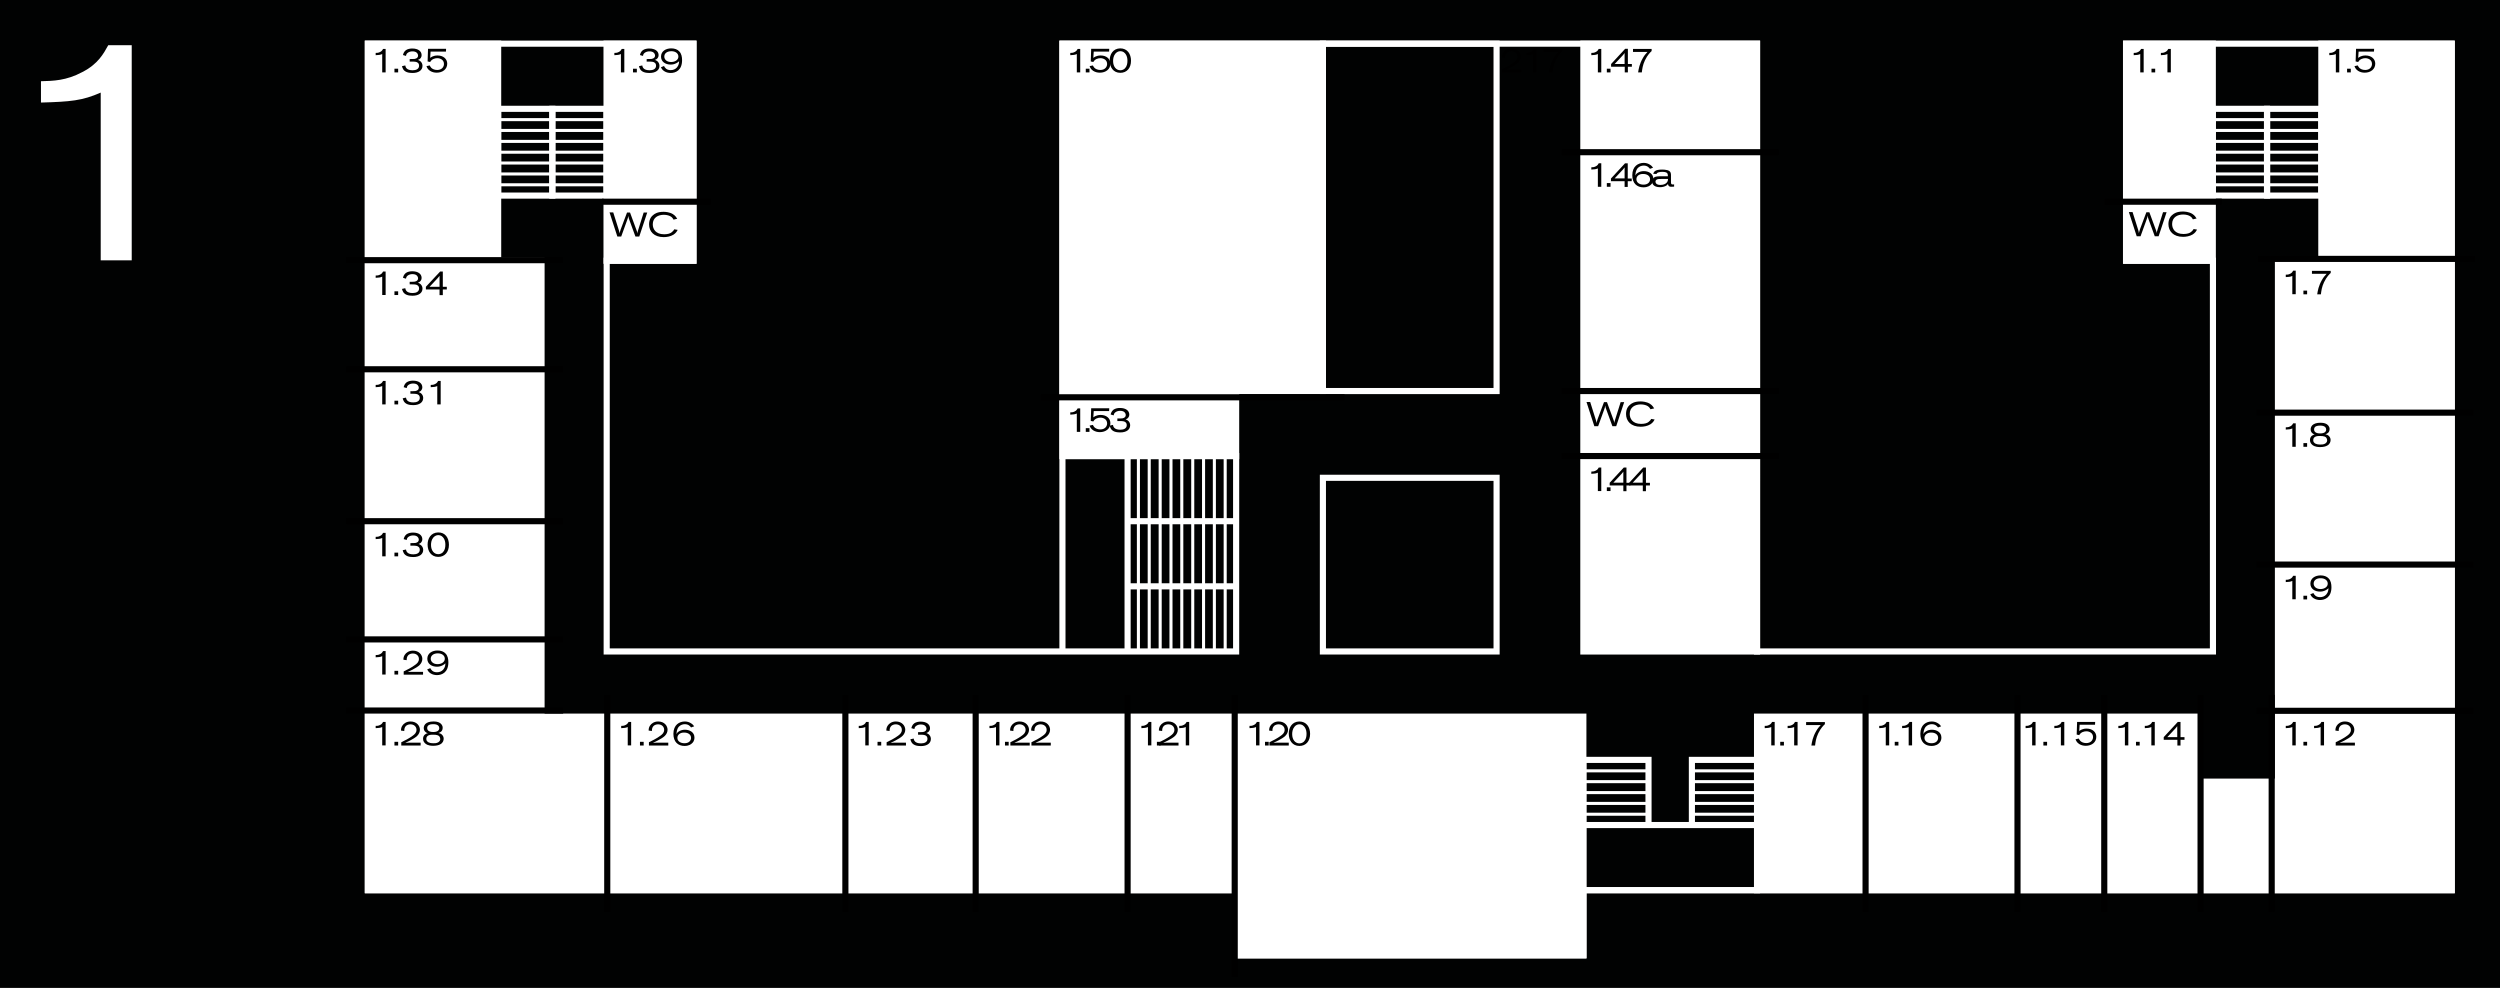
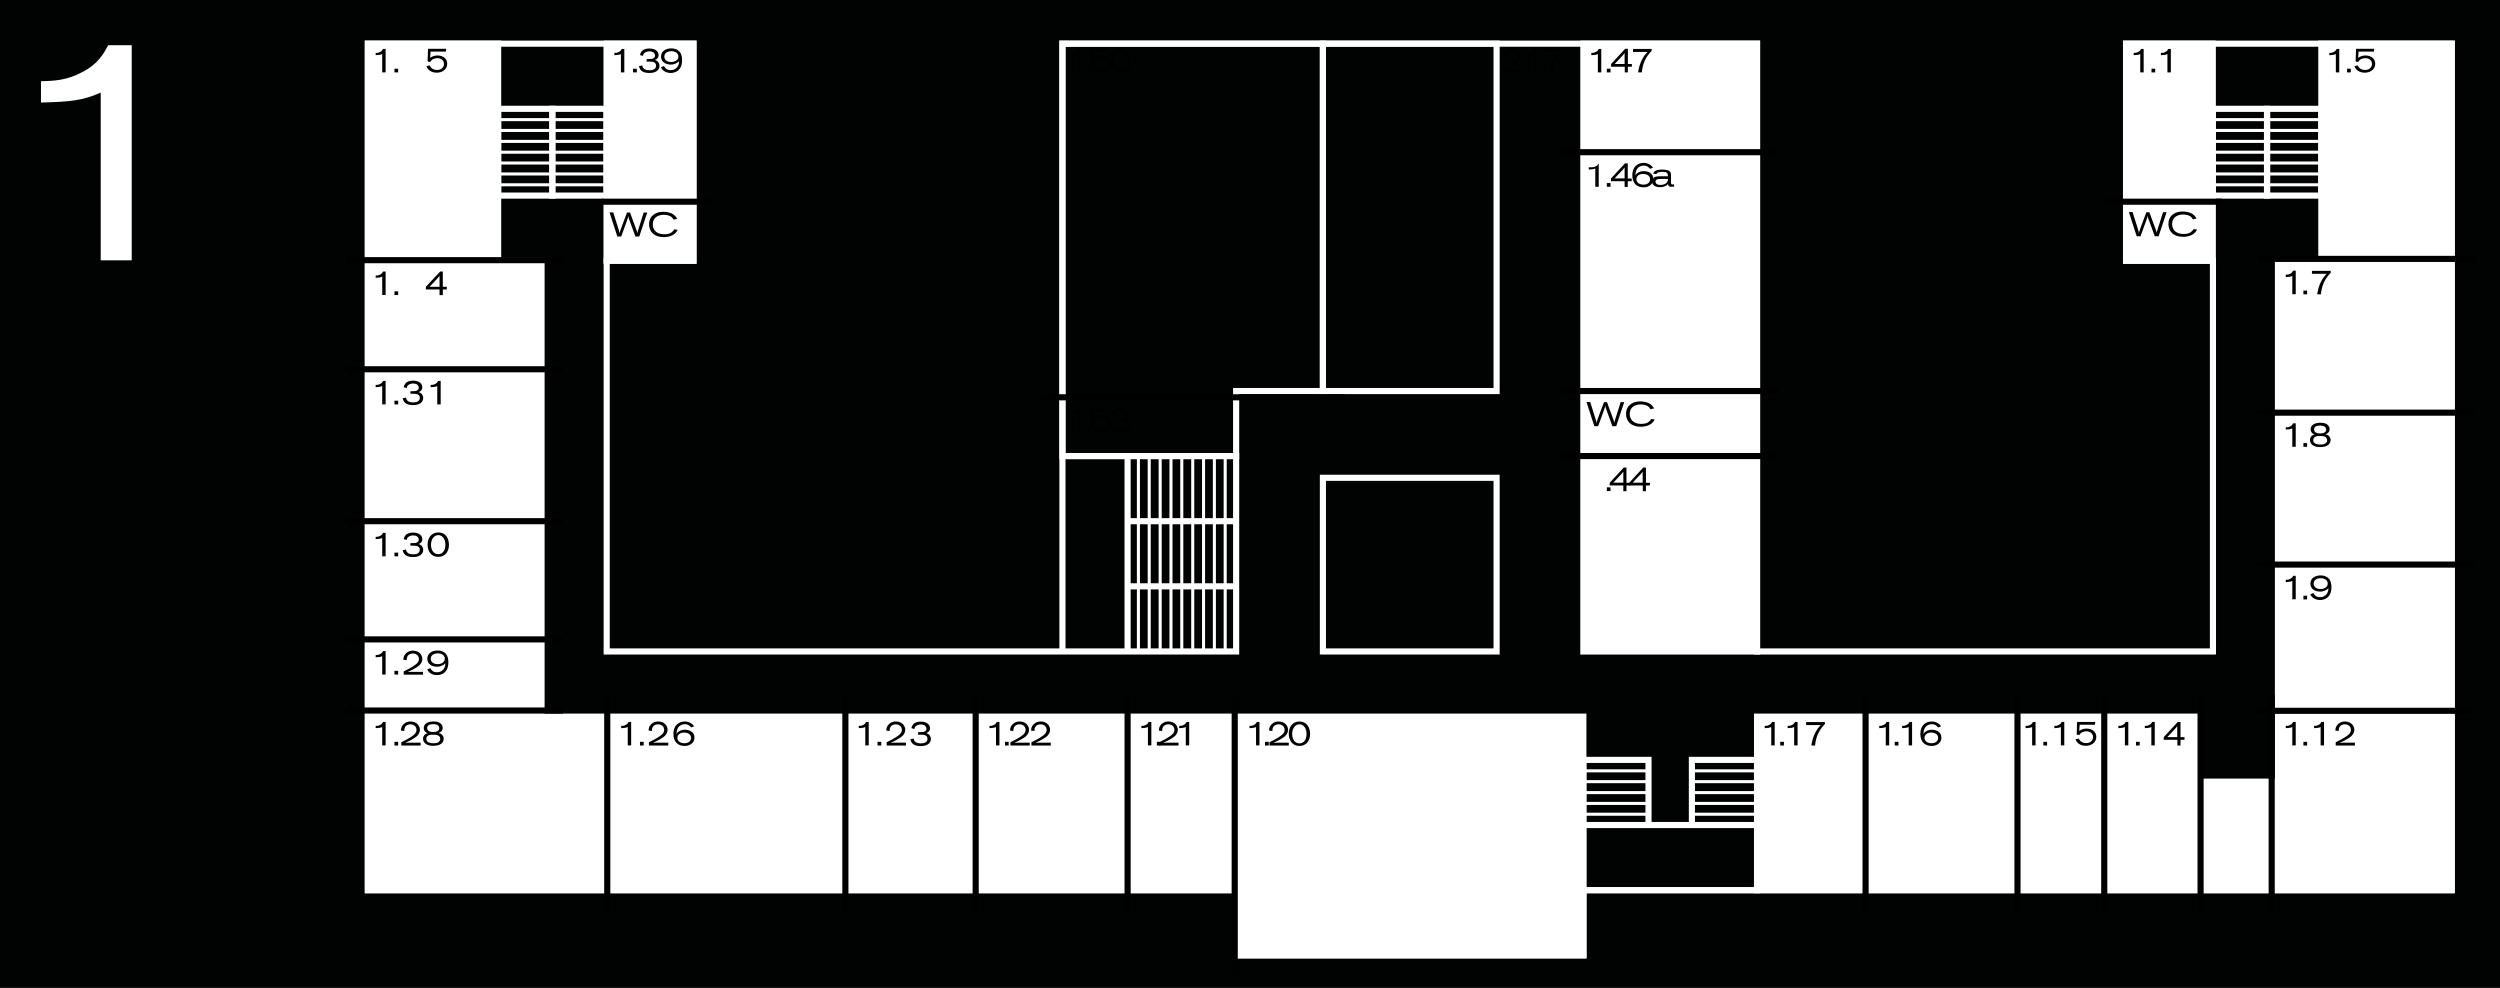
<svg xmlns="http://www.w3.org/2000/svg" version="1.1" id="Ebene_1" x="0px" y="0px" viewBox="0 0 1757.5 694.5" style="enable-background:new 0 0 1757.5 694.5;" xml:space="preserve">
  <style type="text/css">
	.st0{fill:#010202;}
	.st1{fill:none;stroke:#FFFFFF;stroke-width:4.307;}
	.st2{fill:none;stroke:#FFFFFF;stroke-width:2.153;}
	.st3{fill:#FFFFFF;}
	.st4{fill:none;stroke:#000000;stroke-width:4.307;}
</style>
  <rect class="st0" width="1757.5" height="695.6" />
  <path class="st1" d="M792.7,412.2H869 M792.7,366.4H869 M792.7,320.6V458 M869,458H746.9V320.6H869V458z M1052.1,458H930V335.9  h122.1V458z M258.6,30.7h228.9v152.6h-61V458h320.4V30.7h488.3V458h320.5V183.3h-61V30.7h228.9v595.1h-610.4v45.8H869v-45.8H258.6  L258.6,30.7z" />
  <path class="st2" d="M350.1,91.7h38.1 M350.1,107h38.1 M350.1,122.3h38.1 M350.1,84.1l38.1,0 M350.1,99.4l38.1,0 M350.1,114.6  l38.1,0 M350.1,129.9h38.1 M861.3,320.6V458 M846.1,320.6V458 M830.8,320.6V458 M815.6,320.6V458 M853.7,320.6V458 M838.5,320.6V458   M823.2,320.6V458 M800.3,320.6V458 M807.9,320.6V458" />
  <rect x="350.2" y="76.5" class="st1" width="38.1" height="61" />
  <path class="st2" d="M388.3,91.7h38.1 M388.3,107h38.1 M388.3,122.3h38.1 M388.3,84.1l38.1,0 M388.3,99.4l38.1,0 M388.3,114.6  l38.1,0 M388.3,129.9h38.1" />
  <rect x="388.3" y="76.5" class="st1" width="38.1" height="61" />
  <path class="st2" d="M1555.6,91.7h38.1 M1555.6,107h38.1 M1555.6,122.3h38.1 M1555.6,84.1l38.1,0 M1555.6,99.4l38.1,0 M1555.6,114.6  l38.1,0 M1555.6,129.9h38.1" />
  <rect x="1555.6" y="76.5" class="st1" width="38.1" height="61" />
  <path class="st2" d="M1593.8,91.7h38.1 M1593.8,107h38.1 M1593.8,122.3h38.1 M1593.8,84.1l38.1,0 M1593.8,99.4l38.1,0 M1593.8,114.6  l38.1,0 M1593.8,129.9h38.1" />
  <rect x="1593.8" y="76.5" class="st1" width="38.1" height="61" />
  <path class="st2" d="M1235.2,564.8h-45.8 M1235.2,549.5h-45.8 M1235.2,572.4l-45.8,0 M1235.2,557.2h-45.8 M1235.2,541.9h-45.8   M1158.9,564.8h-45.8 M1158.9,549.5h-45.8 M1158.9,572.4l-45.8,0 M1158.9,557.2h-45.8 M1158.9,541.9h-45.8" />
  <path class="st1" d="M1052.1,274.9H930V30.7h122.1V274.9z M1235.2,580h-122.1v45.8h122.1V580z M1235.2,580h-45.8v-45.8h45.8V580z   M1158.9,580h-45.8v-45.8h45.8V580z" />
  <polygon class="st3" points="487.5,137.5 487.5,30.7 426.4,30.7 426.4,137.5 426.4,183.3 487.5,183.3 " />
  <polygon class="st1" points="487.5,137.5 487.5,30.7 426.4,30.7 426.4,137.5 426.4,183.3 487.5,183.3 " />
  <polygon class="st3" points="792.7,503.8 685.9,503.8 594.3,503.8 594.3,503.8 441.7,503.8 380.7,503.8 380.7,458 380.7,366.4   380.7,259.6 380.7,183.3 350.2,183.3 350.2,30.7 258.6,30.7 258.6,183.3 258.6,259.6 258.6,366.4 258.6,458 258.6,503.8   258.6,625.8 441.7,625.8 594.3,625.8 685.9,625.8 792.7,625.8 869,625.8 869,671.6 1113.1,671.6 1113.1,503.8 869,503.8 " />
  <polygon class="st1" points="792.7,503.8 685.9,503.8 594.3,503.8 594.3,503.8 441.7,503.8 380.7,503.8 380.7,458 380.7,366.4   380.7,259.6 380.7,183.3 350.2,183.3 350.2,30.7 258.6,30.7 258.6,183.3 258.6,259.6 258.6,366.4 258.6,458 258.6,503.8   258.6,625.8 441.7,625.8 594.3,625.8 685.9,625.8 792.7,625.8 869,625.8 869,671.6 1113.1,671.6 1113.1,503.8 869,503.8 " />
  <polygon class="st3" points="1631.9,30.7 1631.9,183.3 1601.4,183.3 1601.4,290.1 1601.4,396.9 1601.4,503.8 1601.4,549.5   1545.1,549.5 1545.1,503.8 1479.3,503.8 1418.3,503.8 1311.5,503.8 1235.2,503.8 1235.2,625.8 1311.5,625.8 1418.3,625.8   1479.3,625.8 1541.1,625.8 1545.1,625.8 1601.4,625.8 1723.5,625.8 1723.5,503.8 1723.5,396.9 1723.5,290.1 1723.5,183.3   1723.5,30.7 " />
  <polygon class="st1" points="1631.9,30.7 1631.9,183.3 1601.4,183.3 1601.4,290.1 1601.4,396.9 1601.4,503.8 1601.4,549.5   1545.1,549.5 1545.1,503.8 1479.3,503.8 1418.3,503.8 1311.5,503.8 1235.2,503.8 1235.2,625.8 1311.5,625.8 1418.3,625.8   1479.3,625.8 1541.1,625.8 1545.1,625.8 1601.4,625.8 1723.5,625.8 1723.5,503.8 1723.5,396.9 1723.5,290.1 1723.5,183.3   1723.5,30.7 " />
  <polygon class="st3" points="1555.6,137.5 1555.6,30.7 1494.6,30.7 1494.6,137.5 1494.6,183.3 1555.6,183.3 " />
  <polygon class="st1" points="1555.6,137.5 1555.6,30.7 1494.6,30.7 1494.6,137.5 1494.6,183.3 1555.6,183.3 " />
  <polygon class="st3" points="1235.2,320.6 1235.2,274.9 1235.2,107 1235.2,30.7 1113.1,30.7 1113.1,107 1113.1,107 1113.1,274.9   1113.1,274.9 1113.1,320.6 1113.1,458 1235.2,458 " />
  <polygon class="st1" points="1235.2,320.6 1235.2,274.9 1235.2,107 1235.2,30.7 1113.1,30.7 1113.1,107 1113.1,107 1113.1,274.9   1113.1,274.9 1113.1,320.6 1113.1,458 1235.2,458 " />
-   <polygon class="st3" points="869,274.9 930,274.9 930,30.7 746.9,30.7 746.9,274.9 746.9,320.6 869,320.6 " />
  <polygon class="st1" points="869,274.9 930,274.9 930,30.7 746.9,30.7 746.9,274.9 746.9,320.6 869,320.6 " />
  <path class="st4" d="M1479.5,141.8h82.4 M1097.9,320.6h152.6 M1097.9,107h152.6 M731.6,279.3h213.6 M1097.9,274.9h152.6 M1587.5,182  H1740 M1586.2,290.1h152.6 M1586.2,396.9h152.6 M1586.2,499.7h152.6 M1597,488.5v152.6 M1547,488.5v152.6 M1479.3,488.5v152.6   M1418.3,488.5v152.6 M1311.5,488.5v152.6 M868,488.5v198.4 M792.7,488.5v152.6 M685.9,488.5v152.6 M594.3,488.5v152.6 M426.9,488.5  v152.6 M243.3,499.5h152.6 M243.3,449.5h152.6 M243.3,366.4h152.6 M243.3,259.6h152.6 M423.4,141.8h76.3 M243.3,182.9h152.6" />
  <g>
    <path d="M431.9,37.2c0.9,0,1.9,0,3.2-0.7c1.2-0.6,1.6-1.4,2-2.1h1.8v16.5h-2.4V38c-1.4,0.6-2.3,0.7-4.6,0.8V37.2z" />
    <path d="M447.7,48.3v2.6H445v-2.6H447.7z" />
    <path d="M449.9,38.7c0.2-0.9,0.6-2.3,2-3.4c1.3-0.9,3-1.2,4.5-1.2c4.3,0,6.6,2,6.6,4.7c0,0.7-0.2,1.4-0.6,1.9   c-0.6,0.9-1.4,1.2-2,1.4c0.5,0.2,1.3,0.5,2.1,1.3c1,1.1,1.1,2.3,1.1,2.9c0,3-2.6,5-7,5c-0.9,0-2.8-0.1-4-0.6c-2.6-1-3.1-3-3.4-4.2   l2.3-0.5c0.2,1.1,0.7,3.4,5.2,3.4c2.4,0,4.5-0.9,4.5-3.2c0-1-0.4-1.7-0.8-2c-0.8-0.8-2.2-0.9-4.2-0.9c-0.5,0-1.1,0-1.6,0v-1.8   c1.2,0,2.5,0,3.5-0.1c1.7-0.3,2.4-1.2,2.4-2.3c0-0.9-0.5-1.7-1.1-2.2c-0.6-0.5-1.6-0.8-2.9-0.8c-1.1,0-2.4,0.3-3.4,1.1   c-0.9,0.7-1,1.6-1.1,2.1L449.9,38.7z" />
    <path d="M466.8,46.4c0.6,1.2,1.7,2.9,4.7,2.9c1.7,0,3.3-0.6,4.4-1.9c1.4-1.6,1.5-3.5,1.5-4.4c-0.5,0.5-0.9,0.9-1.9,1.4   c-1.5,0.8-2.8,1-4,1c-3.7,0-6.8-2-6.8-5.6c0-3.9,3.5-5.8,7.2-5.8c2.3,0,4.4,0.7,5.7,2.2c1.5,1.6,1.9,3.9,1.9,6.1c0,7.2-4.6,9-8,9   c-1.4,0-3.1-0.3-4.6-1.3c-1.4-0.9-1.9-2-2.3-2.7L466.8,46.4z M467,39.8c0,1.8,1.5,3.8,4.8,3.8c2.5,0,5.1-1.3,5.1-3.8   c0-2.4-2.2-3.8-4.9-3.8C468.9,36,467,37.5,467,39.8z" />
  </g>
  <g>
    <path d="M264.1,37.2c0.9,0,1.9,0,3.2-0.7c1.2-0.6,1.6-1.4,2-2.1h1.8v16.5h-2.4V38c-1.4,0.6-2.3,0.7-4.6,0.8V37.2z" />
    <path d="M279.9,48.3v2.6h-2.6v-2.6H279.9z" />
-     <path d="M283.3,38.7c0.2-0.9,0.6-2.3,2-3.4c1.3-0.9,3-1.2,4.5-1.2c4.3,0,6.6,2,6.6,4.7c0,0.7-0.2,1.4-0.6,1.9   c-0.6,0.9-1.4,1.2-2,1.4c0.5,0.2,1.3,0.5,2.1,1.3c1,1.1,1.1,2.3,1.1,2.9c0,3-2.6,5-7,5c-0.9,0-2.8-0.1-4-0.6c-2.6-1-3.1-3-3.4-4.2   l2.3-0.5c0.2,1.1,0.7,3.4,5.2,3.4c2.4,0,4.5-0.9,4.5-3.2c0-1-0.4-1.7-0.8-2c-0.8-0.8-2.2-0.9-4.2-0.9c-0.5,0-1.1,0-1.6,0v-1.8   c1.2,0,2.5,0,3.5-0.1c1.7-0.3,2.4-1.2,2.4-2.3c0-0.9-0.5-1.7-1.1-2.2c-0.6-0.5-1.6-0.8-2.9-0.8c-1.1,0-2.4,0.3-3.4,1.1   c-0.9,0.7-1,1.6-1.1,2.1L283.3,38.7z" />
    <path d="M300.9,34.3h12.7l-0.1,2h-10.8l-0.3,4.4c0.7-0.5,2.2-1.7,5.2-1.7c3.9,0,6.8,2.3,6.8,5.8c0,3.8-3.2,6.3-7.4,6.3   c-1.7,0-3.3-0.4-4.7-1.3c-1.7-1.1-2.2-2.5-2.5-3.3l2.3-0.5c0.2,0.4,0.5,1.1,1.1,1.7c0.6,0.6,2,1.5,4.1,1.5c3.4,0,4.8-2.3,4.8-4.2   c0-3.1-2.8-4.1-4.7-4.1c-1.6,0-3.9,0.6-5,2.7l-1.8-0.4L300.9,34.3z" />
  </g>
  <g>
    <path d="M264.1,193.7c0.9,0,1.9,0,3.2-0.7c1.2-0.6,1.6-1.4,2-2.1h1.8v16.5h-2.4v-12.9c-1.4,0.6-2.3,0.7-4.6,0.8V193.7z" />
    <path d="M279.9,204.8v2.6h-2.6v-2.6H279.9z" />
-     <path d="M283.3,195.3c0.2-0.9,0.6-2.3,2-3.4c1.3-0.9,3-1.2,4.5-1.2c4.3,0,6.6,2,6.6,4.7c0,0.7-0.2,1.4-0.6,1.9   c-0.6,0.9-1.4,1.2-2,1.4c0.5,0.2,1.3,0.5,2.1,1.3c1,1.1,1.1,2.3,1.1,2.9c0,3-2.6,5-7,5c-0.9,0-2.8-0.1-4-0.6c-2.6-1-3.1-3-3.4-4.2   l2.3-0.5c0.2,1.1,0.7,3.4,5.2,3.4c2.4,0,4.5-0.9,4.5-3.2c0-1-0.4-1.7-0.8-2c-0.8-0.8-2.2-0.9-4.2-0.9c-0.5,0-1.1,0-1.6,0v-1.8   c1.2,0,2.5,0,3.5-0.1c1.7-0.3,2.4-1.2,2.4-2.3c0-0.9-0.5-1.7-1.1-2.2c-0.6-0.5-1.6-0.8-2.9-0.8c-1.1,0-2.4,0.3-3.4,1.1   c-0.9,0.7-1,1.6-1.1,2.1L283.3,195.3z" />
    <path d="M309.4,190.9h1.9v10.7h2.8v1.9h-2.8v4H309v-4h-9.6v-1.9L309.4,190.9z M309,196.1c0-0.4,0-0.7,0-1.1c0-0.4,0-0.7,0-1.1   c0,0-1.1,1.3-1.2,1.5l-5.8,6.2h7V196.1z" />
  </g>
  <g>
    <path d="M264.1,270.6c0.9,0,1.9,0,3.2-0.7c1.2-0.6,1.6-1.4,2-2.1h1.8v16.5h-2.4v-12.9c-1.4,0.6-2.3,0.7-4.6,0.8V270.6z" />
    <path d="M279.9,281.7v2.6h-2.6v-2.6H279.9z" />
    <path d="M283.8,272.2c0.2-0.9,0.6-2.3,2-3.4c1.3-0.9,3-1.2,4.5-1.2c4.3,0,6.6,2,6.6,4.7c0,0.7-0.2,1.4-0.6,1.9   c-0.6,0.9-1.4,1.2-2,1.4c0.5,0.2,1.3,0.5,2.1,1.3c1,1.1,1.1,2.3,1.1,2.9c0,3-2.6,5-7,5c-0.9,0-2.8-0.1-4-0.6c-2.6-1-3.1-3-3.4-4.2   l2.3-0.5c0.2,1.1,0.7,3.4,5.2,3.4c2.4,0,4.5-0.9,4.5-3.2c0-1-0.4-1.7-0.8-2c-0.8-0.8-2.2-0.9-4.2-0.9c-0.5,0-1.1,0-1.6,0v-1.8   c1.2,0,2.5,0,3.5-0.1c1.7-0.3,2.4-1.2,2.4-2.3c0-0.9-0.5-1.7-1.1-2.2c-0.6-0.5-1.6-0.8-2.9-0.8c-1.1,0-2.4,0.3-3.4,1.1   c-0.9,0.7-1,1.6-1.1,2.1L283.8,272.2z" />
    <path d="M302.8,270.6c0.9,0,1.9,0,3.2-0.7c1.2-0.6,1.6-1.4,2-2.1h1.8v16.5h-2.4v-12.9c-1.4,0.6-2.3,0.7-4.6,0.8V270.6z" />
  </g>
  <g>
    <path d="M264.1,377.4c0.9,0,1.9,0,3.2-0.7c1.2-0.6,1.6-1.4,2-2.1h1.8v16.5h-2.4v-12.9c-1.4,0.6-2.3,0.7-4.6,0.8V377.4z" />
    <path d="M279.9,388.5v2.6h-2.6v-2.6H279.9z" />
    <path d="M283.8,379c0.2-0.9,0.6-2.3,2-3.4c1.3-0.9,3-1.2,4.5-1.2c4.3,0,6.6,2,6.6,4.7c0,0.7-0.2,1.4-0.6,1.9   c-0.6,0.9-1.4,1.2-2,1.4c0.5,0.2,1.3,0.5,2.1,1.3c1,1.1,1.1,2.3,1.1,2.9c0,3-2.6,5-7,5c-0.9,0-2.8-0.1-4-0.6c-2.6-1-3.1-3-3.4-4.2   l2.3-0.5c0.2,1.1,0.7,3.4,5.2,3.4c2.4,0,4.5-0.9,4.5-3.2c0-1-0.4-1.7-0.8-2c-0.8-0.8-2.2-0.9-4.2-0.9c-0.5,0-1.1,0-1.6,0v-1.8   c1.2,0,2.5,0,3.5-0.1c1.7-0.3,2.4-1.2,2.4-2.3c0-0.9-0.5-1.7-1.1-2.2c-0.6-0.5-1.6-0.8-2.9-0.8c-1.1,0-2.4,0.3-3.4,1.1   c-0.9,0.7-1,1.6-1.1,2.1L283.8,379z" />
    <path d="M315.6,383c0,5.2-3,8.5-7.5,8.5c-5,0-7.5-4-7.5-8.7c0-4.2,2.3-8.4,7.4-8.5C313,374.2,315.6,378.1,315.6,383z M304.7,377.8   c-1.4,1.6-1.7,3.7-1.7,5.3c0,4,2.2,6.5,5.1,6.5c1.2,0,2.4-0.5,3.2-1.3c1.4-1.4,1.8-3.4,1.8-5.4c0-1.8-0.4-3.3-1.1-4.4   c-0.6-1-1.9-2.4-4.1-2.3C306.9,376.2,305.6,376.8,304.7,377.8z" />
  </g>
  <g>
    <path d="M264.1,460.5c0.9,0,1.9,0,3.2-0.7c1.2-0.6,1.6-1.4,2-2.1h1.8v16.5h-2.4v-12.9c-1.4,0.6-2.3,0.7-4.6,0.8V460.5z" />
    <path d="M279.9,471.6v2.6h-2.6v-2.6H279.9z" />
    <path d="M289.1,472.3h8.3v2h-13.6V472c2.1-1,5.6-2.7,8.2-4.7c1.2-0.9,2.5-2,2.5-4c0-2.4-1.9-3.9-4.3-3.9c-1.3,0-2.4,0.5-3.1,1.1   c-1.1,1.1-1.2,2.4-1.2,3.6l-2.3-0.3c0-1,0.1-2.2,0.9-3.4c1-1.6,3-3,5.8-3c4.4,0,6.6,3.1,6.6,5.8c0,1.6-0.7,3.1-1.9,4.3   c-2.3,2.3-8.4,4.9-8.4,4.9C287.8,472.3,288.1,472.3,289.1,472.3z" />
    <path d="M302.5,469.7c0.6,1.2,1.7,2.9,4.7,2.9c1.7,0,3.3-0.6,4.4-1.9c1.4-1.6,1.5-3.5,1.5-4.4c-0.5,0.5-0.9,0.9-1.9,1.4   c-1.5,0.8-2.8,1-4,1c-3.7,0-6.8-2-6.8-5.6c0-3.9,3.5-5.8,7.2-5.8c2.3,0,4.4,0.7,5.7,2.2c1.5,1.6,1.9,3.9,1.9,6.1c0,7.2-4.6,9-8,9   c-1.4,0-3.1-0.3-4.6-1.3c-1.4-0.9-1.9-2-2.3-2.7L302.5,469.7z M302.8,463.1c0,1.8,1.5,3.8,4.8,3.8c2.5,0,5.1-1.3,5.1-3.8   c0-2.4-2.2-3.8-4.9-3.8C304.7,459.3,302.8,460.9,302.8,463.1z" />
  </g>
  <g>
    <path d="M264.1,510.3c0.9,0,1.9,0,3.2-0.7c1.2-0.6,1.6-1.4,2-2.1h1.8v16.5h-2.4v-12.9c-1.4,0.6-2.3,0.7-4.6,0.8V510.3z" />
    <path d="M279.9,521.5v2.6h-2.6v-2.6H279.9z" />
    <path d="M287.4,522.1h8.3v2h-13.6v-2.3c2.1-1,5.6-2.7,8.2-4.7c1.2-0.9,2.5-2,2.5-4c0-2.4-1.9-3.9-4.3-3.9c-1.3,0-2.4,0.5-3.1,1.1   c-1.1,1.1-1.2,2.4-1.2,3.6l-2.3-0.3c0-1,0.1-2.2,0.9-3.4c1-1.6,3-3,5.8-3c4.4,0,6.6,3.1,6.6,5.8c0,1.6-0.7,3.1-1.9,4.3   c-2.3,2.3-8.4,4.9-8.4,4.9C286.1,522.2,286.3,522.1,287.4,522.1z" />
    <path d="M300.3,515.3c-1-0.4-2.4-1.4-2.4-3.5c0-0.5,0.1-1.7,1.1-2.8c1.2-1.2,3.1-1.8,5.7-1.8c1.3,0,3.1,0.1,4.5,1   c0.7,0.5,2,1.5,2,3.4c0,2.7-2,3.4-3,3.7c0.9,0.2,1.8,0.4,2.6,1.3c0.9,0.9,1.1,2,1.1,2.7c0,1.3-0.5,2.9-2.3,3.9   c-1.1,0.7-2.9,1.1-5.1,1.1c-3.7,0-5.2-1.2-5.8-1.9c-0.3-0.3-1.3-1.3-1.3-3c0-2.9,2.3-3.7,3-3.9c0.2,0,0.4-0.1,0.5-0.2   C300.7,515.4,300.5,515.3,300.3,515.3z M299.7,519.4c0,0.6,0.1,1.2,0.6,1.7c1.1,1.4,3.5,1.4,4.5,1.4c0.9,0,1.8,0,2.7-0.4   c0.6-0.2,2-0.9,2-2.6c0-0.7-0.3-1.4-0.7-1.9c-0.4-0.4-1.3-1.2-4.7-1.1C302.9,516.5,299.7,516.6,299.7,519.4z M300.3,511.8   c0,2.6,3,2.8,4.3,2.8c3,0,4.2-1.2,4.2-2.7c0-3-3.9-2.8-4.5-2.8C302.8,509.1,300.3,509.5,300.3,511.8z" />
  </g>
  <g>
    <path d="M436.7,510.3c0.9,0,1.9,0,3.2-0.7c1.2-0.6,1.6-1.4,2-2.1h1.8v16.5h-2.4v-12.9c-1.4,0.6-2.3,0.7-4.6,0.8V510.3z" />
    <path d="M452.5,521.5v2.6h-2.6v-2.6H452.5z" />
    <path d="M461.5,522.1h8.3v2h-13.6v-2.3c2.1-1,5.6-2.7,8.2-4.7c1.2-0.9,2.5-2,2.5-4c0-2.4-1.9-3.9-4.3-3.9c-1.3,0-2.4,0.5-3.1,1.1   c-1.1,1.1-1.2,2.4-1.2,3.6l-2.3-0.3c0-1,0.1-2.2,0.9-3.4c1-1.6,3-3,5.8-3c4.4,0,6.6,3.1,6.6,5.8c0,1.6-0.7,3.1-1.9,4.3   c-2.3,2.3-8.4,4.9-8.4,4.9C460.2,522.2,460.5,522.1,461.5,522.1z" />
    <path d="M485.8,511.4c-0.5-0.7-1.7-2.3-4.4-2.3c-1.5,0-3.1,0.6-4.2,1.8c-1.5,1.8-1.6,4.1-1.6,5.2c0.3-0.6,0.5-1.2,1.5-1.8   c1.3-0.9,2.8-1.3,4.4-1.3c3.3,0,6.7,1.7,6.7,5.5c0,2.5-1.3,3.7-1.8,4.1c-0.5,0.5-2,1.8-5.2,1.8c-4.5,0-7.8-2.8-7.8-8.5   c0-6.4,4.2-8.7,8.1-8.7c1.6,0,3.2,0.5,4.5,1.4c1.1,0.7,1.6,1.5,2,2L485.8,511.4z M476.2,518.7c0,2.4,2.2,3.8,5,3.8   c3,0,4.6-1.7,4.6-3.8c0-2.7-2.7-3.8-5.1-3.7C478.2,515,476.2,516.5,476.2,518.7z" />
  </g>
  <g>
    <path d="M603.7,510.3c0.9,0,1.9,0,3.2-0.7c1.2-0.6,1.6-1.4,2-2.1h1.8v16.5h-2.4v-12.9c-1.4,0.6-2.3,0.7-4.6,0.8V510.3z" />
    <path d="M619.5,521.5v2.6h-2.6v-2.6H619.5z" />
    <path d="M628.6,522.1h8.3v2h-13.6v-2.3c2.1-1,5.6-2.7,8.2-4.7c1.2-0.9,2.5-2,2.5-4c0-2.4-1.9-3.9-4.3-3.9c-1.3,0-2.4,0.5-3.1,1.1   c-1.1,1.1-1.2,2.4-1.2,3.6l-2.3-0.3c0-1,0.1-2.2,0.9-3.4c1-1.6,3-3,5.8-3c4.4,0,6.6,3.1,6.6,5.8c0,1.6-0.7,3.1-1.9,4.3   c-2.3,2.3-8.4,4.9-8.4,4.9C627.3,522.2,627.5,522.1,628.6,522.1z" />
    <path d="M640.7,511.9c0.2-0.9,0.6-2.3,2-3.4c1.3-0.9,3-1.2,4.5-1.2c4.3,0,6.6,2,6.6,4.7c0,0.7-0.2,1.4-0.6,1.9   c-0.6,0.9-1.4,1.2-2,1.4c0.5,0.2,1.3,0.5,2.1,1.3c1,1.1,1.1,2.3,1.1,2.9c0,3-2.6,5-7,5c-0.9,0-2.8-0.1-4-0.6c-2.6-1-3.1-3-3.4-4.2   l2.3-0.5c0.2,1.1,0.7,3.4,5.2,3.4c2.4,0,4.5-0.9,4.5-3.2c0-1-0.4-1.7-0.8-2c-0.8-0.8-2.2-0.9-4.2-0.9c-0.5,0-1.1,0-1.6,0v-1.8   c1.2,0,2.5,0,3.5-0.1c1.7-0.3,2.4-1.2,2.4-2.3c0-0.9-0.5-1.7-1.1-2.2c-0.6-0.5-1.6-0.8-2.9-0.8c-1.1,0-2.4,0.3-3.4,1.1   c-0.9,0.7-1,1.6-1.1,2.1L640.7,511.9z" />
  </g>
  <g>
    <path d="M695.6,510.3c0.9,0,1.9,0,3.2-0.7c1.2-0.6,1.6-1.4,2-2.1h1.8v16.5h-2.4v-12.9c-1.4,0.6-2.3,0.7-4.6,0.8V510.3z" />
    <path d="M709.1,521.5v2.6h-2.6v-2.6H709.1z" />
    <path d="M715.6,522.1h8.3v2h-13.6v-2.3c2.1-1,5.6-2.7,8.2-4.7c1.2-0.9,2.5-2,2.5-4c0-2.4-1.9-3.9-4.3-3.9c-1.3,0-2.4,0.5-3.1,1.1   c-1.1,1.1-1.2,2.4-1.2,3.6l-2.3-0.3c0-1,0.1-2.2,0.9-3.4c1-1.6,3-3,5.8-3c4.4,0,6.6,3.1,6.6,5.8c0,1.6-0.7,3.1-1.9,4.3   c-2.3,2.3-8.4,4.9-8.4,4.9C714.3,522.2,714.6,522.1,715.6,522.1z" />
    <path d="M730.4,522.1h8.3v2h-13.6v-2.3c2.1-1,5.6-2.7,8.2-4.7c1.2-0.9,2.5-2,2.5-4c0-2.4-1.9-3.9-4.3-3.9c-1.3,0-2.4,0.5-3.1,1.1   c-1.1,1.1-1.2,2.4-1.2,3.6l-2.3-0.3c0-1,0.1-2.2,0.9-3.4c1-1.6,3-3,5.8-3c4.4,0,6.6,3.1,6.6,5.8c0,1.6-0.7,3.1-1.9,4.3   c-2.3,2.3-8.4,4.9-8.4,4.9C729.1,522.2,729.4,522.1,730.4,522.1z" />
  </g>
  <g>
    <path d="M802.4,510.3c0.9,0,1.9,0,3.2-0.7c1.2-0.6,1.6-1.4,2-2.1h1.8v16.5H807v-12.9c-1.4,0.6-2.3,0.7-4.6,0.8V510.3z" />
    <path d="M815.9,521.5v2.6h-2.6v-2.6H815.9z" />
    <path d="M820.2,522.1h8.3v2h-13.6v-2.3c2.1-1,5.6-2.7,8.2-4.7c1.2-0.9,2.5-2,2.5-4c0-2.4-1.9-3.9-4.3-3.9c-1.3,0-2.4,0.5-3.1,1.1   c-1.1,1.1-1.2,2.4-1.2,3.6l-2.3-0.3c0-1,0.1-2.2,0.9-3.4c1-1.6,3-3,5.8-3c4.4,0,6.6,3.1,6.6,5.8c0,1.6-0.7,3.1-1.9,4.3   c-2.3,2.3-8.4,4.9-8.4,4.9C818.9,522.2,819.1,522.1,820.2,522.1z" />
    <path d="M829,510.3c0.9,0,1.9,0,3.2-0.7c1.2-0.6,1.6-1.4,2-2.1h1.8v16.5h-2.4v-12.9c-1.4,0.6-2.3,0.7-4.6,0.8V510.3z" />
  </g>
  <g>
    <path d="M878.4,510.3c0.9,0,1.9,0,3.2-0.7c1.2-0.6,1.6-1.4,2-2.1h1.8v16.5H883v-12.9c-1.4,0.6-2.3,0.7-4.6,0.8V510.3z" />
    <path d="M891.9,521.5v2.6h-2.6v-2.6H891.9z" />
    <path d="M897.7,522.1h8.3v2h-13.6v-2.3c2.1-1,5.6-2.7,8.2-4.7c1.2-0.9,2.5-2,2.5-4c0-2.4-1.9-3.9-4.3-3.9c-1.3,0-2.4,0.5-3.1,1.1   c-1.1,1.1-1.2,2.4-1.2,3.6l-2.3-0.3c0-1,0.1-2.2,0.9-3.4c1-1.6,3-3,5.8-3c4.4,0,6.6,3.1,6.6,5.8c0,1.6-0.7,3.1-1.9,4.3   c-2.3,2.3-8.4,4.9-8.4,4.9C896.4,522.2,896.7,522.1,897.7,522.1z" />
    <path d="M921,515.9c0,5.2-3,8.5-7.5,8.5c-5,0-7.5-4-7.5-8.7c0-4.2,2.3-8.4,7.4-8.5C918.4,507.2,921,511.1,921,515.9z M910.1,510.8   c-1.4,1.6-1.7,3.7-1.7,5.3c0,4,2.2,6.5,5.1,6.5c1.2,0,2.4-0.5,3.2-1.3c1.4-1.4,1.8-3.4,1.8-5.4c0-1.8-0.4-3.3-1.1-4.4   c-0.6-1-1.9-2.4-4.1-2.3C912.3,509.2,911,509.7,910.1,510.8z" />
  </g>
  <g>
    <path d="M752.4,289.9c0.9,0,1.9,0,3.2-0.7c1.2-0.6,1.6-1.4,2-2.1h1.8v16.5H757v-12.9c-1.4,0.6-2.3,0.7-4.6,0.8V289.9z" />
    <path d="M765.9,301v2.6h-2.6V301H765.9z" />
    <path d="M767.1,287h12.7l-0.1,2h-10.8l-0.3,4.4c0.7-0.5,2.2-1.7,5.2-1.7c3.9,0,6.8,2.3,6.8,5.8c0,3.8-3.2,6.3-7.4,6.3   c-1.7,0-3.3-0.4-4.7-1.3c-1.7-1.1-2.2-2.5-2.5-3.3l2.3-0.5c0.2,0.4,0.5,1.1,1.1,1.7c0.6,0.6,2,1.5,4.1,1.5c3.4,0,4.8-2.3,4.8-4.2   c0-3.1-2.8-4.1-4.7-4.1c-1.6,0-3.9,0.6-5,2.7l-1.8-0.4L767.1,287z" />
    <path d="M780.8,291.4c0.2-0.9,0.6-2.3,2-3.4c1.3-0.9,3-1.2,4.5-1.2c4.3,0,6.6,2,6.6,4.7c0,0.7-0.2,1.4-0.6,1.9   c-0.6,0.9-1.4,1.2-2,1.4c0.5,0.2,1.3,0.5,2.1,1.3c1,1.1,1.1,2.3,1.1,2.9c0,3-2.6,5-7,5c-0.9,0-2.8-0.1-4-0.6c-2.6-1-3.1-3-3.4-4.2   l2.3-0.5c0.2,1.1,0.7,3.4,5.2,3.4c2.4,0,4.5-0.9,4.5-3.2c0-1-0.4-1.7-0.8-2c-0.8-0.8-2.2-0.9-4.2-0.9c-0.5,0-1.1,0-1.6,0v-1.8   c1.2,0,2.5,0,3.5-0.1c1.7-0.3,2.4-1.2,2.4-2.3c0-0.9-0.5-1.7-1.1-2.2c-0.6-0.5-1.6-0.8-2.9-0.8c-1.1,0-2.4,0.3-3.4,1.1   c-0.9,0.7-1,1.6-1.1,2.1L780.8,291.4z" />
  </g>
  <g>
    <path d="M752.4,37.2c0.9,0,1.9,0,3.2-0.7c1.2-0.6,1.6-1.4,2-2.1h1.8v16.5H757V38c-1.4,0.6-2.3,0.7-4.6,0.8V37.2z" />
    <path d="M765.9,48.3v2.6h-2.6v-2.6H765.9z" />
    <path d="M767.1,34.3h12.7l-0.1,2h-10.8l-0.3,4.4c0.7-0.5,2.2-1.7,5.2-1.7c3.9,0,6.8,2.3,6.8,5.8c0,3.8-3.2,6.3-7.4,6.3   c-1.7,0-3.3-0.4-4.7-1.3c-1.7-1.1-2.2-2.5-2.5-3.3l2.3-0.5c0.2,0.4,0.5,1.1,1.1,1.7c0.6,0.6,2,1.5,4.1,1.5c3.4,0,4.8-2.3,4.8-4.2   c0-3.1-2.8-4.1-4.7-4.1c-1.6,0-3.9,0.6-5,2.7l-1.8-0.4L767.1,34.3z" />
    <path d="M795.1,42.7c0,5.2-3,8.5-7.5,8.5c-5,0-7.5-4-7.5-8.7c0-4.2,2.3-8.4,7.4-8.5C792.5,34,795.1,37.9,795.1,42.7z M784.2,37.6   c-1.4,1.6-1.7,3.7-1.7,5.3c0,4,2.2,6.5,5.1,6.5c1.2,0,2.4-0.5,3.2-1.3c1.4-1.4,1.8-3.4,1.8-5.4c0-1.8-0.4-3.3-1.1-4.4   c-0.6-1-1.9-2.4-4.1-2.3C786.4,36,785.2,36.5,784.2,37.6z" />
  </g>
  <g>
    <path d="M1118.7,37.2c0.9,0,1.9,0,3.2-0.7c1.2-0.6,1.6-1.4,2-2.1h1.8v16.5h-2.4V38c-1.4,0.6-2.3,0.7-4.6,0.8V37.2z" />
    <path d="M1132.2,48.3v2.6h-2.6v-2.6H1132.2z" />
    <path d="M1142.5,34.3h1.9V45h2.8v1.9h-2.8v4h-2.2v-4h-9.6V45L1142.5,34.3z M1142.1,39.5c0-0.4,0-0.7,0-1.1c0-0.4,0-0.7,0-1.1   c0,0-1.1,1.3-1.2,1.5l-5.8,6.2h7V39.5z" />
    <path d="M1148,34.4h13.1v1.5c-0.8,0.7-2.9,2.7-4.7,6.5c-1.6,3.4-1.9,6.1-2.2,8.5h-2.6c0.4-2.5,0.9-5.9,3.4-10.2   c1-1.8,2-2.9,3.2-4.2H1148V34.4z" />
  </g>
  <g>
-     <path d="M1118.7,117.6c0.9,0,1.9,0,3.2-0.7c1.2-0.6,1.6-1.4,2-2.1h1.8v16.5h-2.4v-12.9c-1.4,0.6-2.3,0.7-4.6,0.8V117.6z" />
+     <path d="M1118.7,117.6c0.9,0,1.9,0,3.2-0.7c1.2-0.6,1.6-1.4,2-2.1v16.5h-2.4v-12.9c-1.4,0.6-2.3,0.7-4.6,0.8V117.6z" />
    <path d="M1132.2,128.7v2.6h-2.6v-2.6H1132.2z" />
    <path d="M1142.4,114.8h1.9v10.7h2.8v1.9h-2.8v4h-2.2v-4h-9.6v-1.9L1142.4,114.8z M1142.1,119.9c0-0.4,0-0.7,0-1.1   c0-0.4,0-0.7,0-1.1c0,0-1.1,1.3-1.2,1.5l-5.8,6.2h7V119.9z" />
    <path d="M1159.9,118.7c-0.5-0.7-1.7-2.3-4.4-2.3c-1.5,0-3.1,0.6-4.2,1.8c-1.5,1.8-1.6,4.1-1.6,5.2c0.3-0.6,0.5-1.2,1.5-1.8   c1.3-0.9,2.8-1.3,4.4-1.3c3.3,0,6.7,1.7,6.7,5.5c0,2.5-1.3,3.7-1.8,4.1c-0.5,0.5-2,1.8-5.2,1.8c-4.5,0-7.8-2.8-7.8-8.5   c0-6.4,4.2-8.7,8.1-8.7c1.6,0,3.2,0.5,4.5,1.4c1.1,0.7,1.6,1.5,2,2L1159.9,118.7z M1150.4,126c0,2.4,2.2,3.8,5,3.8   c3,0,4.6-1.7,4.6-3.8c0-2.7-2.7-3.8-5.1-3.7C1152.4,122.3,1150.4,123.7,1150.4,126z" />
    <path d="M1162.2,122.2c0.5-1.4,1.1-3,6.3-3c1,0,2.5,0.1,3.6,0.4c2.6,0.7,2.6,2.4,2.6,3.7v4.2c0,1.6,0,2.2,1.3,2.2   c0.3,0,0.6,0,0.9-0.1v1.6c-0.7,0.1-1.4,0.1-2,0.1c-2,0-2.2-1.2-2.3-2c-0.3,0.4-0.6,0.9-1.6,1.4c-1,0.5-2.4,0.9-4,0.9   c-4.8,0-5.6-2.7-5.6-4c0-1.4,0.8-2.9,2.7-3.4c1.2-0.3,3.5-0.3,5.1-0.3h3.3c0-1.2,0-2.2-1.2-2.7c-0.5-0.2-1.4-0.4-2.6-0.4   c-1,0-2,0.1-2.9,0.4c-0.9,0.3-1.1,0.7-1.3,1.1L1162.2,122.2z M1168.3,125.8c-1.3,0-2.6,0-3.3,0.3c-0.8,0.3-1.2,0.9-1.2,1.6   c0,1.1,0.9,2.3,3.4,2.3c0.4,0,2.4,0,3.8-1c1.5-1,1.6-2.4,1.6-3.2H1168.3z" />
  </g>
  <g>
    <path d="M1061.2,48.9h8.3v2H1056v-2.3c2.1-1,5.6-2.7,8.2-4.7c1.2-0.9,2.5-2,2.5-4c0-2.4-1.9-3.9-4.3-3.9c-1.3,0-2.4,0.5-3.1,1.1   c-1.1,1.1-1.2,2.4-1.2,3.6l-2.3-0.3c0-1,0.1-2.2,0.9-3.4c1-1.6,3-3,5.8-3c4.4,0,6.6,3.1,6.6,5.8c0,1.6-0.7,3.1-1.9,4.3   c-2.3,2.3-8.4,4.9-8.4,4.9C1059.9,49,1060.2,48.9,1061.2,48.9z" />
    <path d="M1073,37.2c0.9,0,1.9,0,3.2-0.7c1.2-0.6,1.6-1.4,2-2.1h1.8v16.5h-2.4V38c-1.4,0.6-2.3,0.7-4.6,0.8V37.2z" />
    <path d="M1085.3,34.4h13.1v1.5c-0.8,0.7-2.9,2.7-4.7,6.5c-1.6,3.4-1.9,6.1-2.2,8.5h-2.6c0.4-2.5,0.9-5.9,3.4-10.2   c1-1.8,2-2.9,3.2-4.2h-10.3V34.4z" />
  </g>
  <g>
    <path d="M1115.3,282.6h2.6l4,12.7c0.3,0.9,0.3,1.1,0.4,2.1c0.3-1.2,0.4-1.5,0.8-2.7l4.5-12h2.1l4.7,12.8c0.3,0.9,0.4,1.1,0.5,1.9   c0.1-1.1,0.2-1.3,0.5-2.3l3.9-12.4h2.5l-5.6,16.9h-2.7l-4.2-11.5c-0.5-1.3-0.6-1.6-0.8-3c-0.2,1.2-0.3,1.5-0.7,2.6l-4.3,11.9h-2.7   L1115.3,282.6z" />
    <path d="M1163.2,294.9c-0.6,1.2-1.3,2.3-3,3.4c-2.1,1.3-4.8,1.7-6.8,1.7c-6.9,0-10.3-4-10.3-9c0-4,2-5.9,3.1-6.7   c0.7-0.6,2.7-2.1,7.1-2.1c1.2,0,4.2,0.2,6.5,1.6c1.8,1.1,2.6,2.5,3.1,3.3l-2.6,0.6c-0.4-0.7-0.8-1.4-1.8-2.1c-1-0.7-2.9-1.3-5-1.3   c-4,0-7.8,1.9-7.8,6.7c0,1.7,0.5,3.4,1.8,4.8c1.2,1.2,3.1,2.2,6.2,2.2c2.6,0,4.4-0.6,5.4-1.5c0.9-0.7,1.5-1.5,1.7-2L1163.2,294.9z" />
  </g>
  <g>
-     <path d="M1118.7,331.5c0.9,0,1.9,0,3.2-0.7c1.2-0.6,1.6-1.4,2-2.1h1.8v16.5h-2.4v-12.9c-1.4,0.6-2.3,0.7-4.6,0.8V331.5z" />
    <path d="M1132.2,342.6v2.6h-2.6v-2.6H1132.2z" />
    <path d="M1141.5,328.7h1.9v10.7h2.8v1.9h-2.8v4h-2.2v-4h-9.6v-1.9L1141.5,328.7z M1141.2,333.8c0-0.4,0-0.7,0-1.1   c0-0.4,0-0.7,0-1.1c0,0-1.1,1.3-1.2,1.5l-5.8,6.2h7V333.8z" />
    <path d="M1155.2,328.7h1.9v10.7h2.8v1.9h-2.8v4h-2.2v-4h-9.6v-1.9L1155.2,328.7z M1154.8,333.8c0-0.4,0-0.7,0-1.1   c0-0.4,0-0.7,0-1.1c0,0-1.1,1.3-1.2,1.5l-5.8,6.2h7V333.8z" />
  </g>
  <g>
    <path d="M1240.6,510.3c0.9,0,1.9,0,3.2-0.7c1.2-0.6,1.6-1.4,2-2.1h1.8v16.5h-2.4v-12.9c-1.4,0.6-2.3,0.7-4.6,0.8V510.3z" />
    <path d="M1254.1,521.5v2.6h-2.6v-2.6H1254.1z" />
    <path d="M1256.7,510.3c0.9,0,1.9,0,3.2-0.7c1.2-0.6,1.6-1.4,2-2.1h1.8v16.5h-2.4v-12.9c-1.4,0.6-2.3,0.7-4.6,0.8V510.3z" />
    <path d="M1269.8,507.6h13.1v1.5c-0.8,0.7-2.9,2.7-4.7,6.5c-1.6,3.4-1.9,6.1-2.2,8.5h-2.6c0.4-2.5,0.9-5.9,3.4-10.2   c1-1.8,2-2.9,3.2-4.2h-10.3V507.6z" />
  </g>
  <g>
    <path d="M1321.1,510.3c0.9,0,1.9,0,3.2-0.7c1.2-0.6,1.6-1.4,2-2.1h1.8v16.5h-2.4v-12.9c-1.4,0.6-2.3,0.7-4.6,0.8V510.3z" />
    <path d="M1334.6,521.5v2.6h-2.6v-2.6H1334.6z" />
    <path d="M1337.2,510.3c0.9,0,1.9,0,3.2-0.7c1.2-0.6,1.6-1.4,2-2.1h1.8v16.5h-2.4v-12.9c-1.4,0.6-2.3,0.7-4.6,0.8V510.3z" />
    <path d="M1362.4,511.4c-0.5-0.7-1.7-2.3-4.4-2.3c-1.5,0-3.1,0.6-4.2,1.8c-1.5,1.8-1.6,4.1-1.6,5.2c0.3-0.6,0.5-1.2,1.5-1.8   c1.3-0.9,2.8-1.3,4.4-1.3c3.3,0,6.7,1.7,6.7,5.5c0,2.5-1.3,3.7-1.8,4.1c-0.5,0.5-2,1.8-5.2,1.8c-4.5,0-7.8-2.8-7.8-8.5   c0-6.4,4.2-8.7,8.1-8.7c1.6,0,3.2,0.5,4.5,1.4c1.1,0.7,1.6,1.5,2,2L1362.4,511.4z M1352.9,518.7c0,2.4,2.2,3.8,5,3.8   c3,0,4.6-1.7,4.6-3.8c0-2.7-2.7-3.8-5.1-3.7C1354.9,515,1352.9,516.5,1352.9,518.7z" />
  </g>
  <g>
    <path d="M1424,510.3c0.9,0,1.9,0,3.2-0.7c1.2-0.6,1.6-1.4,2-2.1h1.8v16.5h-2.4v-12.9c-1.4,0.6-2.3,0.7-4.6,0.8V510.3z" />
    <path d="M1439.1,521.5v2.6h-2.6v-2.6H1439.1z" />
    <path d="M1444.2,510.3c0.9,0,1.9,0,3.2-0.7c1.2-0.6,1.6-1.4,2-2.1h1.8v16.5h-2.4v-12.9c-1.4,0.6-2.3,0.7-4.6,0.8V510.3z" />
    <path d="M1460.2,507.5h12.7l-0.1,2H1462l-0.3,4.4c0.7-0.5,2.2-1.7,5.2-1.7c3.9,0,6.8,2.3,6.8,5.8c0,3.8-3.2,6.3-7.4,6.3   c-1.7,0-3.3-0.4-4.7-1.3c-1.7-1.1-2.2-2.5-2.5-3.3l2.3-0.5c0.2,0.4,0.5,1.1,1.1,1.7c0.6,0.6,2,1.5,4.1,1.5c3.4,0,4.8-2.3,4.8-4.2   c0-3.1-2.8-4.1-4.7-4.1c-1.6,0-3.9,0.6-5,2.7l-1.8-0.4L1460.2,507.5z" />
  </g>
  <g>
    <path d="M1489.2,510.3c0.9,0,1.9,0,3.2-0.7c1.2-0.6,1.6-1.4,2-2.1h1.8v16.5h-2.4v-12.9c-1.4,0.6-2.3,0.7-4.6,0.8V510.3z" />
    <path d="M1504.2,521.5v2.6h-2.6v-2.6H1504.2z" />
    <path d="M1507.8,510.3c0.9,0,1.9,0,3.2-0.7c1.2-0.6,1.6-1.4,2-2.1h1.8v16.5h-2.4v-12.9c-1.4,0.6-2.3,0.7-4.6,0.8V510.3z" />
    <path d="M1531,507.5h1.9v10.7h2.8v1.9h-2.8v4h-2.2v-4h-9.6v-1.9L1531,507.5z M1530.6,512.7c0-0.4,0-0.7,0-1.1c0-0.4,0-0.7,0-1.1   c0,0-1.1,1.3-1.2,1.5l-5.8,6.2h7V512.7z" />
  </g>
  <g>
    <path d="M1606.9,510.3c0.9,0,1.9,0,3.2-0.7c1.2-0.6,1.6-1.4,2-2.1h1.8v16.5h-2.4v-12.9c-1.4,0.6-2.3,0.7-4.6,0.8V510.3z" />
    <path d="M1621.9,521.5v2.6h-2.6v-2.6H1621.9z" />
    <path d="M1626.8,510.3c0.9,0,1.9,0,3.2-0.7c1.2-0.6,1.6-1.4,2-2.1h1.8v16.5h-2.4v-12.9c-1.4,0.6-2.3,0.7-4.6,0.8V510.3z" />
    <path d="M1647.2,522.1h8.3v2H1642v-2.3c2.1-1,5.6-2.7,8.2-4.7c1.2-0.9,2.5-2,2.5-4c0-2.4-1.9-3.9-4.3-3.9c-1.3,0-2.4,0.5-3.1,1.1   c-1.1,1.1-1.2,2.4-1.2,3.6l-2.3-0.3c0-1,0.1-2.2,0.9-3.4c1-1.6,3-3,5.8-3c4.4,0,6.6,3.1,6.6,5.8c0,1.6-0.7,3.1-1.9,4.3   c-2.3,2.3-8.4,4.9-8.4,4.9C1645.9,522.2,1646.2,522.1,1647.2,522.1z" />
  </g>
  <g>
    <path d="M1606.9,407.6c0.9,0,1.9,0,3.2-0.7c1.2-0.6,1.6-1.4,2-2.1h1.8v16.5h-2.4v-12.9c-1.4,0.6-2.3,0.7-4.6,0.8V407.6z" />
    <path d="M1621.9,418.8v2.6h-2.6v-2.6H1621.9z" />
    <path d="M1626.3,416.9c0.6,1.2,1.7,2.9,4.7,2.9c1.7,0,3.3-0.6,4.4-1.9c1.4-1.6,1.5-3.5,1.5-4.4c-0.5,0.5-0.9,0.9-1.9,1.4   c-1.5,0.8-2.8,1-4,1c-3.7,0-6.8-2-6.8-5.6c0-3.9,3.5-5.8,7.2-5.8c2.3,0,4.4,0.7,5.7,2.2c1.5,1.6,1.9,3.9,1.9,6.1c0,7.2-4.6,9-8,9   c-1.4,0-3.1-0.3-4.6-1.3c-1.4-0.9-1.9-2-2.3-2.7L1626.3,416.9z M1626.5,410.3c0,1.8,1.5,3.8,4.8,3.8c2.5,0,5.1-1.3,5.1-3.8   c0-2.4-2.2-3.8-4.9-3.8C1628.4,406.4,1626.5,408,1626.5,410.3z" />
  </g>
  <g>
    <path d="M1606.9,300.4c0.9,0,1.9,0,3.2-0.7c1.2-0.6,1.6-1.4,2-2.1h1.8v16.5h-2.4v-12.9c-1.4,0.6-2.3,0.7-4.6,0.8V300.4z" />
    <path d="M1621.9,311.5v2.6h-2.6v-2.6H1621.9z" />
    <path d="M1626.8,305.3c-1-0.4-2.4-1.4-2.4-3.5c0-0.5,0.1-1.7,1.1-2.8c1.2-1.2,3.1-1.8,5.7-1.8c1.3,0,3.1,0.1,4.5,1   c0.7,0.5,2,1.5,2,3.4c0,2.7-2,3.4-3,3.7c0.9,0.2,1.8,0.4,2.6,1.3c0.9,0.9,1.1,2,1.1,2.7c0,1.3-0.5,2.9-2.3,3.9   c-1.1,0.7-2.9,1.1-5.1,1.1c-3.7,0-5.2-1.2-5.8-1.9c-0.3-0.3-1.3-1.3-1.3-3c0-2.9,2.3-3.7,3-3.9c0.2,0,0.4-0.1,0.5-0.2   C1627.1,305.4,1627,305.4,1626.8,305.3z M1626.2,309.4c0,0.6,0.1,1.2,0.6,1.7c1.1,1.4,3.5,1.4,4.5,1.4c0.9,0,1.8,0,2.7-0.4   c0.6-0.2,2-0.9,2-2.6c0-0.7-0.3-1.4-0.7-1.9c-0.4-0.4-1.3-1.2-4.7-1.1C1629.4,306.5,1626.2,306.6,1626.2,309.4z M1626.8,301.9   c0,2.6,3,2.8,4.3,2.8c3,0,4.2-1.2,4.2-2.7c0-3-3.9-2.8-4.5-2.8C1629.3,299.2,1626.8,299.5,1626.8,301.9z" />
  </g>
  <g>
    <path d="M1606.9,193.1c0.9,0,1.9,0,3.2-0.7c1.2-0.6,1.6-1.4,2-2.1h1.8v16.5h-2.4V194c-1.4,0.6-2.3,0.7-4.6,0.8V193.1z" />
    <path d="M1621.9,204.3v2.6h-2.6v-2.6H1621.9z" />
    <path d="M1625.4,190.4h13.1v1.5c-0.8,0.7-2.9,2.7-4.7,6.5c-1.6,3.4-1.9,6.1-2.2,8.5h-2.6c0.4-2.5,0.9-5.9,3.4-10.2   c1-1.8,2-2.9,3.2-4.2h-10.3V190.4z" />
  </g>
  <g>
    <path d="M1637.5,37.2c0.9,0,1.9,0,3.2-0.7c1.2-0.6,1.6-1.4,2-2.1h1.8v16.5h-2.4V38c-1.4,0.6-2.3,0.7-4.6,0.8V37.2z" />
    <path d="M1652.6,48.3v2.6h-2.6v-2.6H1652.6z" />
    <path d="M1656.3,34.3h12.7l-0.1,2h-10.8l-0.3,4.4c0.7-0.5,2.2-1.7,5.2-1.7c3.9,0,6.8,2.3,6.8,5.8c0,3.8-3.2,6.3-7.4,6.3   c-1.7,0-3.3-0.4-4.7-1.3c-1.7-1.1-2.2-2.5-2.5-3.3l2.3-0.5c0.2,0.4,0.5,1.1,1.1,1.7c0.6,0.6,2,1.5,4.1,1.5c3.4,0,4.8-2.3,4.8-4.2   c0-3.1-2.8-4.1-4.7-4.1c-1.6,0-3.9,0.6-5,2.7l-1.8-0.4L1656.3,34.3z" />
  </g>
  <g>
    <path d="M1500,37.2c0.9,0,1.9,0,3.2-0.7c1.2-0.6,1.6-1.4,2-2.1h1.8v16.5h-2.4V38c-1.4,0.6-2.3,0.7-4.6,0.8V37.2z" />
    <path d="M1515.1,48.3v2.6h-2.6v-2.6H1515.1z" />
    <path d="M1519.1,37.2c0.9,0,1.9,0,3.2-0.7c1.2-0.6,1.6-1.4,2-2.1h1.8v16.5h-2.4V38c-1.4,0.6-2.3,0.7-4.6,0.8V37.2z" />
  </g>
  <g>
    <path d="M1496.6,149.1h2.6l4,12.7c0.3,0.9,0.3,1.1,0.4,2.1c0.3-1.2,0.4-1.5,0.8-2.7l4.5-12h2.1l4.7,12.8c0.3,0.9,0.4,1.1,0.5,1.9   c0.1-1.1,0.2-1.3,0.5-2.3l3.9-12.4h2.5l-5.6,16.9h-2.7l-4.2-11.5c-0.5-1.3-0.6-1.6-0.8-3c-0.2,1.2-0.3,1.5-0.7,2.6l-4.3,11.9h-2.7   L1496.6,149.1z" />
    <path d="M1544.5,161.4c-0.6,1.2-1.3,2.3-3,3.4c-2.1,1.3-4.8,1.7-6.8,1.7c-6.9,0-10.3-4-10.3-9c0-4,2-5.9,3.1-6.7   c0.7-0.6,2.7-2.1,7.1-2.1c1.2,0,4.2,0.2,6.5,1.6c1.8,1.1,2.6,2.5,3.1,3.3l-2.6,0.6c-0.4-0.7-0.8-1.4-1.8-2.1c-1-0.7-2.9-1.3-5-1.3   c-4,0-7.8,1.9-7.8,6.7c0,1.7,0.5,3.4,1.8,4.8c1.2,1.2,3.1,2.2,6.2,2.2c2.6,0,4.4-0.6,5.4-1.5c0.9-0.7,1.5-1.5,1.7-2L1544.5,161.4z" />
  </g>
  <g>
    <path d="M428.5,149.3h2.6l4,12.7c0.3,0.9,0.3,1.1,0.4,2.1c0.3-1.2,0.4-1.5,0.8-2.7l4.5-12h2.1l4.7,12.8c0.3,0.9,0.4,1.1,0.5,1.9   c0.1-1.1,0.2-1.3,0.5-2.3l3.9-12.4h2.5l-5.6,16.9h-2.7l-4.2-11.5c-0.5-1.3-0.6-1.6-0.8-3c-0.2,1.2-0.3,1.5-0.7,2.6l-4.3,11.9H434   L428.5,149.3z" />
    <path d="M476.4,161.6c-0.6,1.2-1.3,2.3-3,3.4c-2.1,1.3-4.8,1.7-6.8,1.7c-6.9,0-10.3-4-10.3-9c0-4,2-5.9,3.1-6.7   c0.7-0.6,2.7-2.1,7.1-2.1c1.2,0,4.2,0.2,6.5,1.6c1.8,1.1,2.6,2.5,3.1,3.3l-2.6,0.6c-0.4-0.7-0.8-1.4-1.8-2.1c-1-0.7-2.9-1.3-5-1.3   c-4,0-7.8,1.9-7.8,6.7c0,1.7,0.5,3.4,1.8,4.8c1.2,1.2,3.1,2.2,6.2,2.2c2.6,0,4.4-0.6,5.4-1.5c0.9-0.7,1.5-1.5,1.7-2L476.4,161.6z" />
  </g>
  <g>
    <path class="st3" d="M28.8,57.1c8.6-0.2,17.8-0.4,29-6.4c11.2-5.7,15-13,18.3-18.9h16.5V183H70.8V65.1c-13,5.7-21.1,6.4-42,7V57.1z   " />
  </g>
</svg>